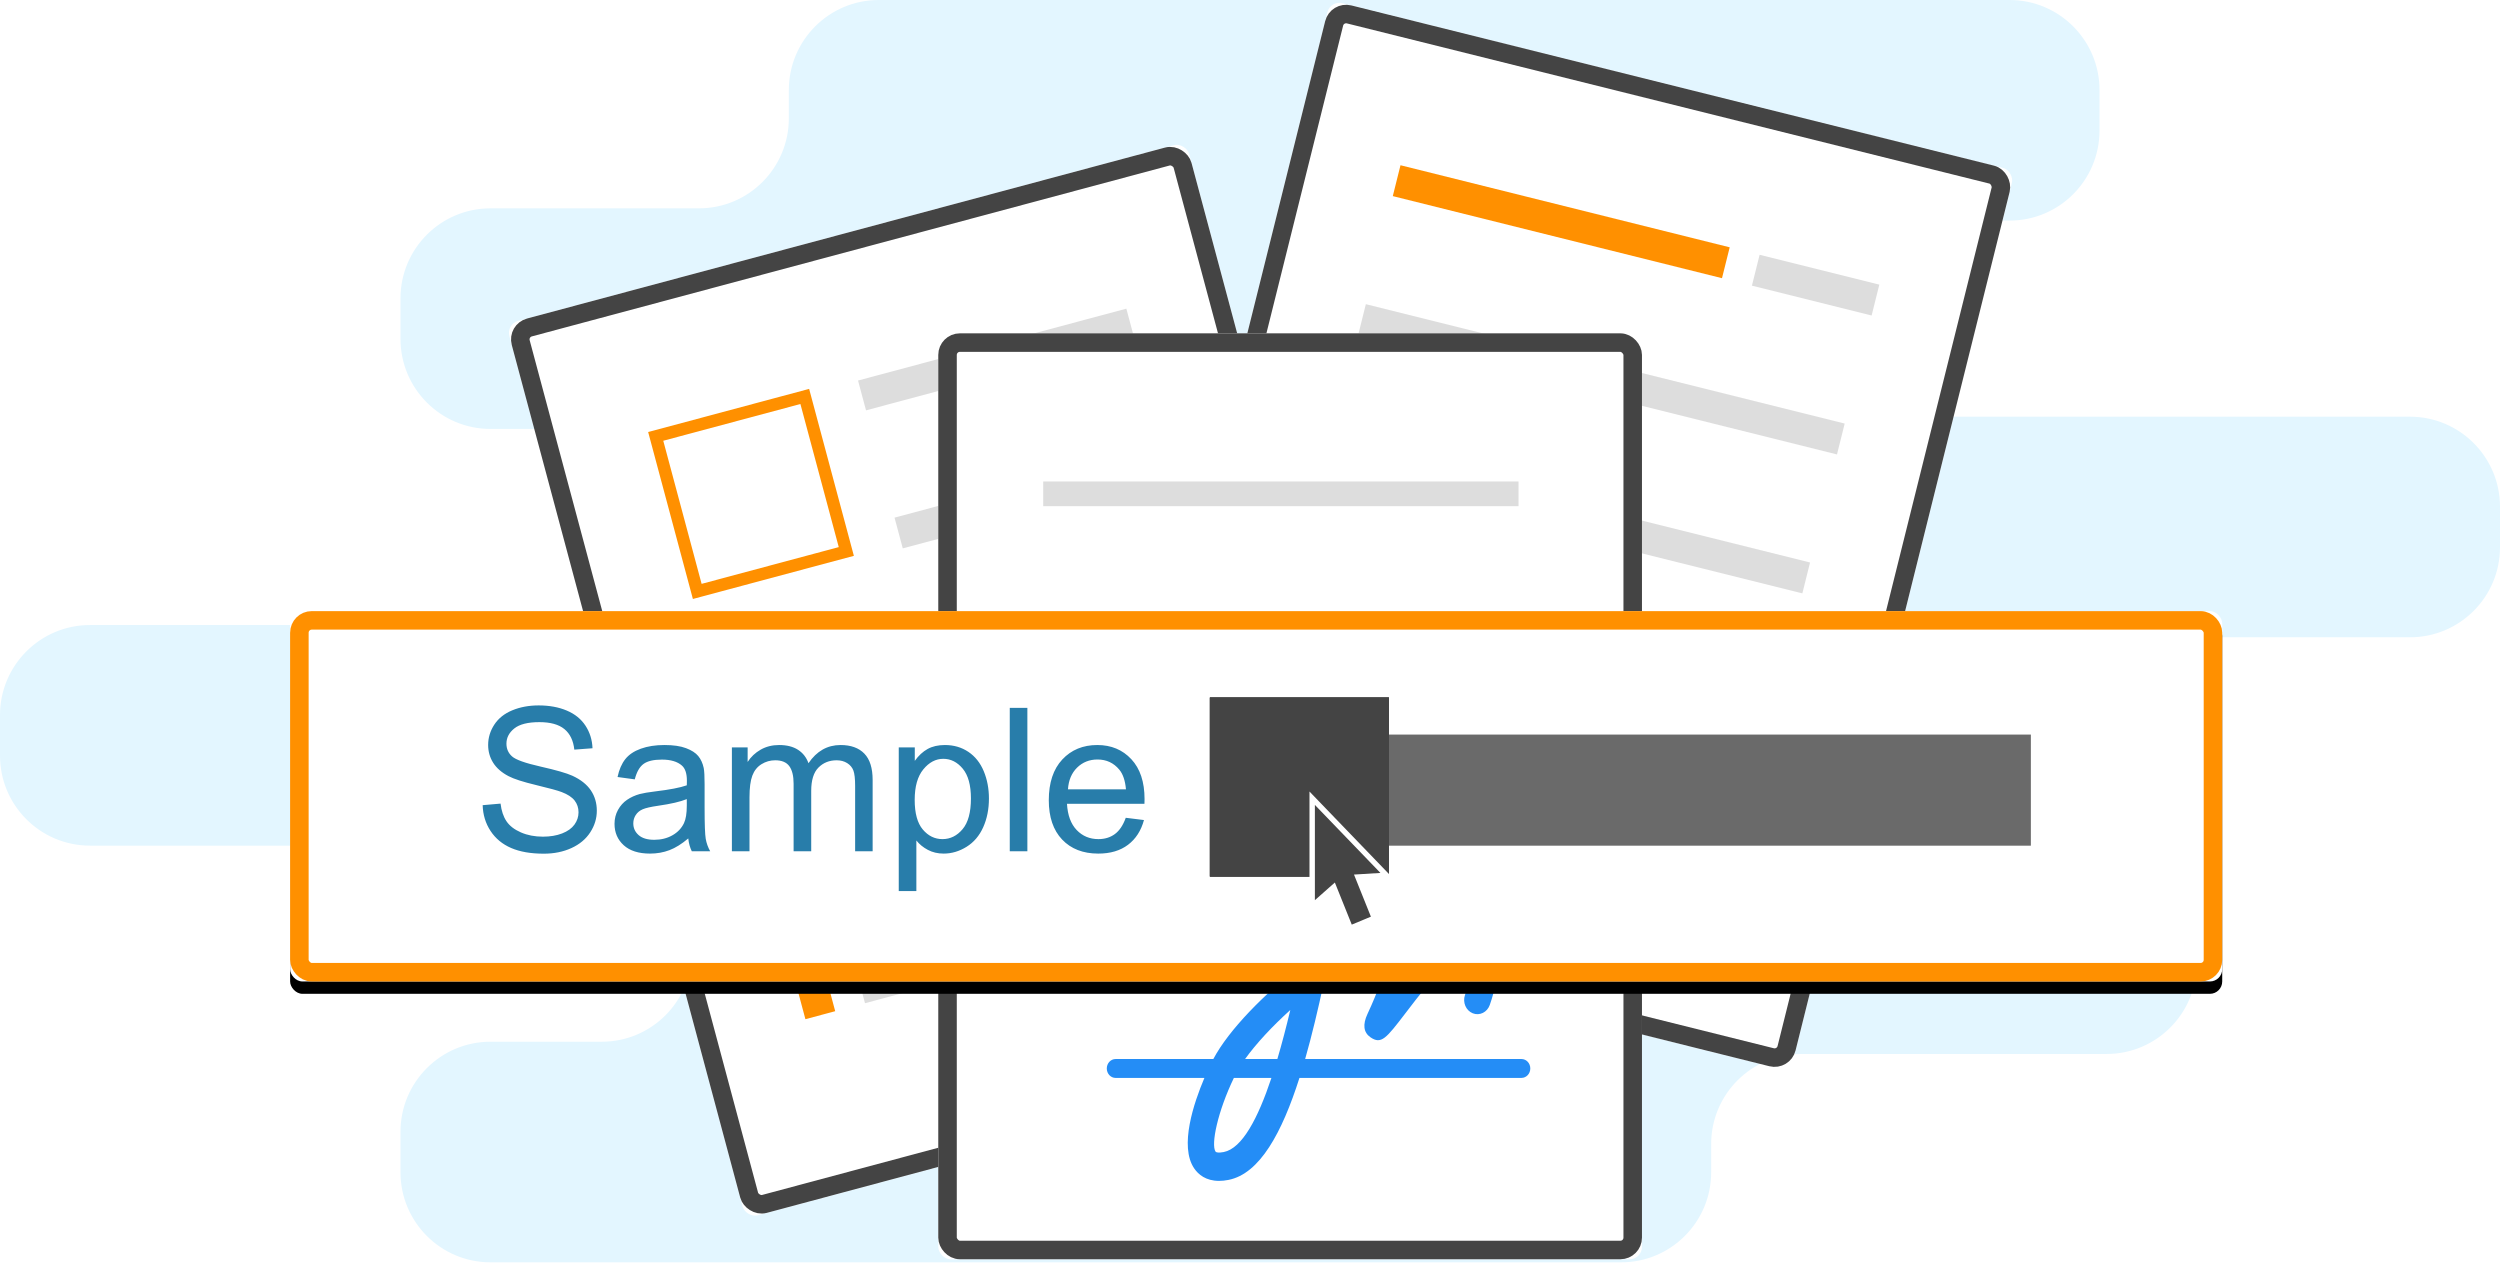
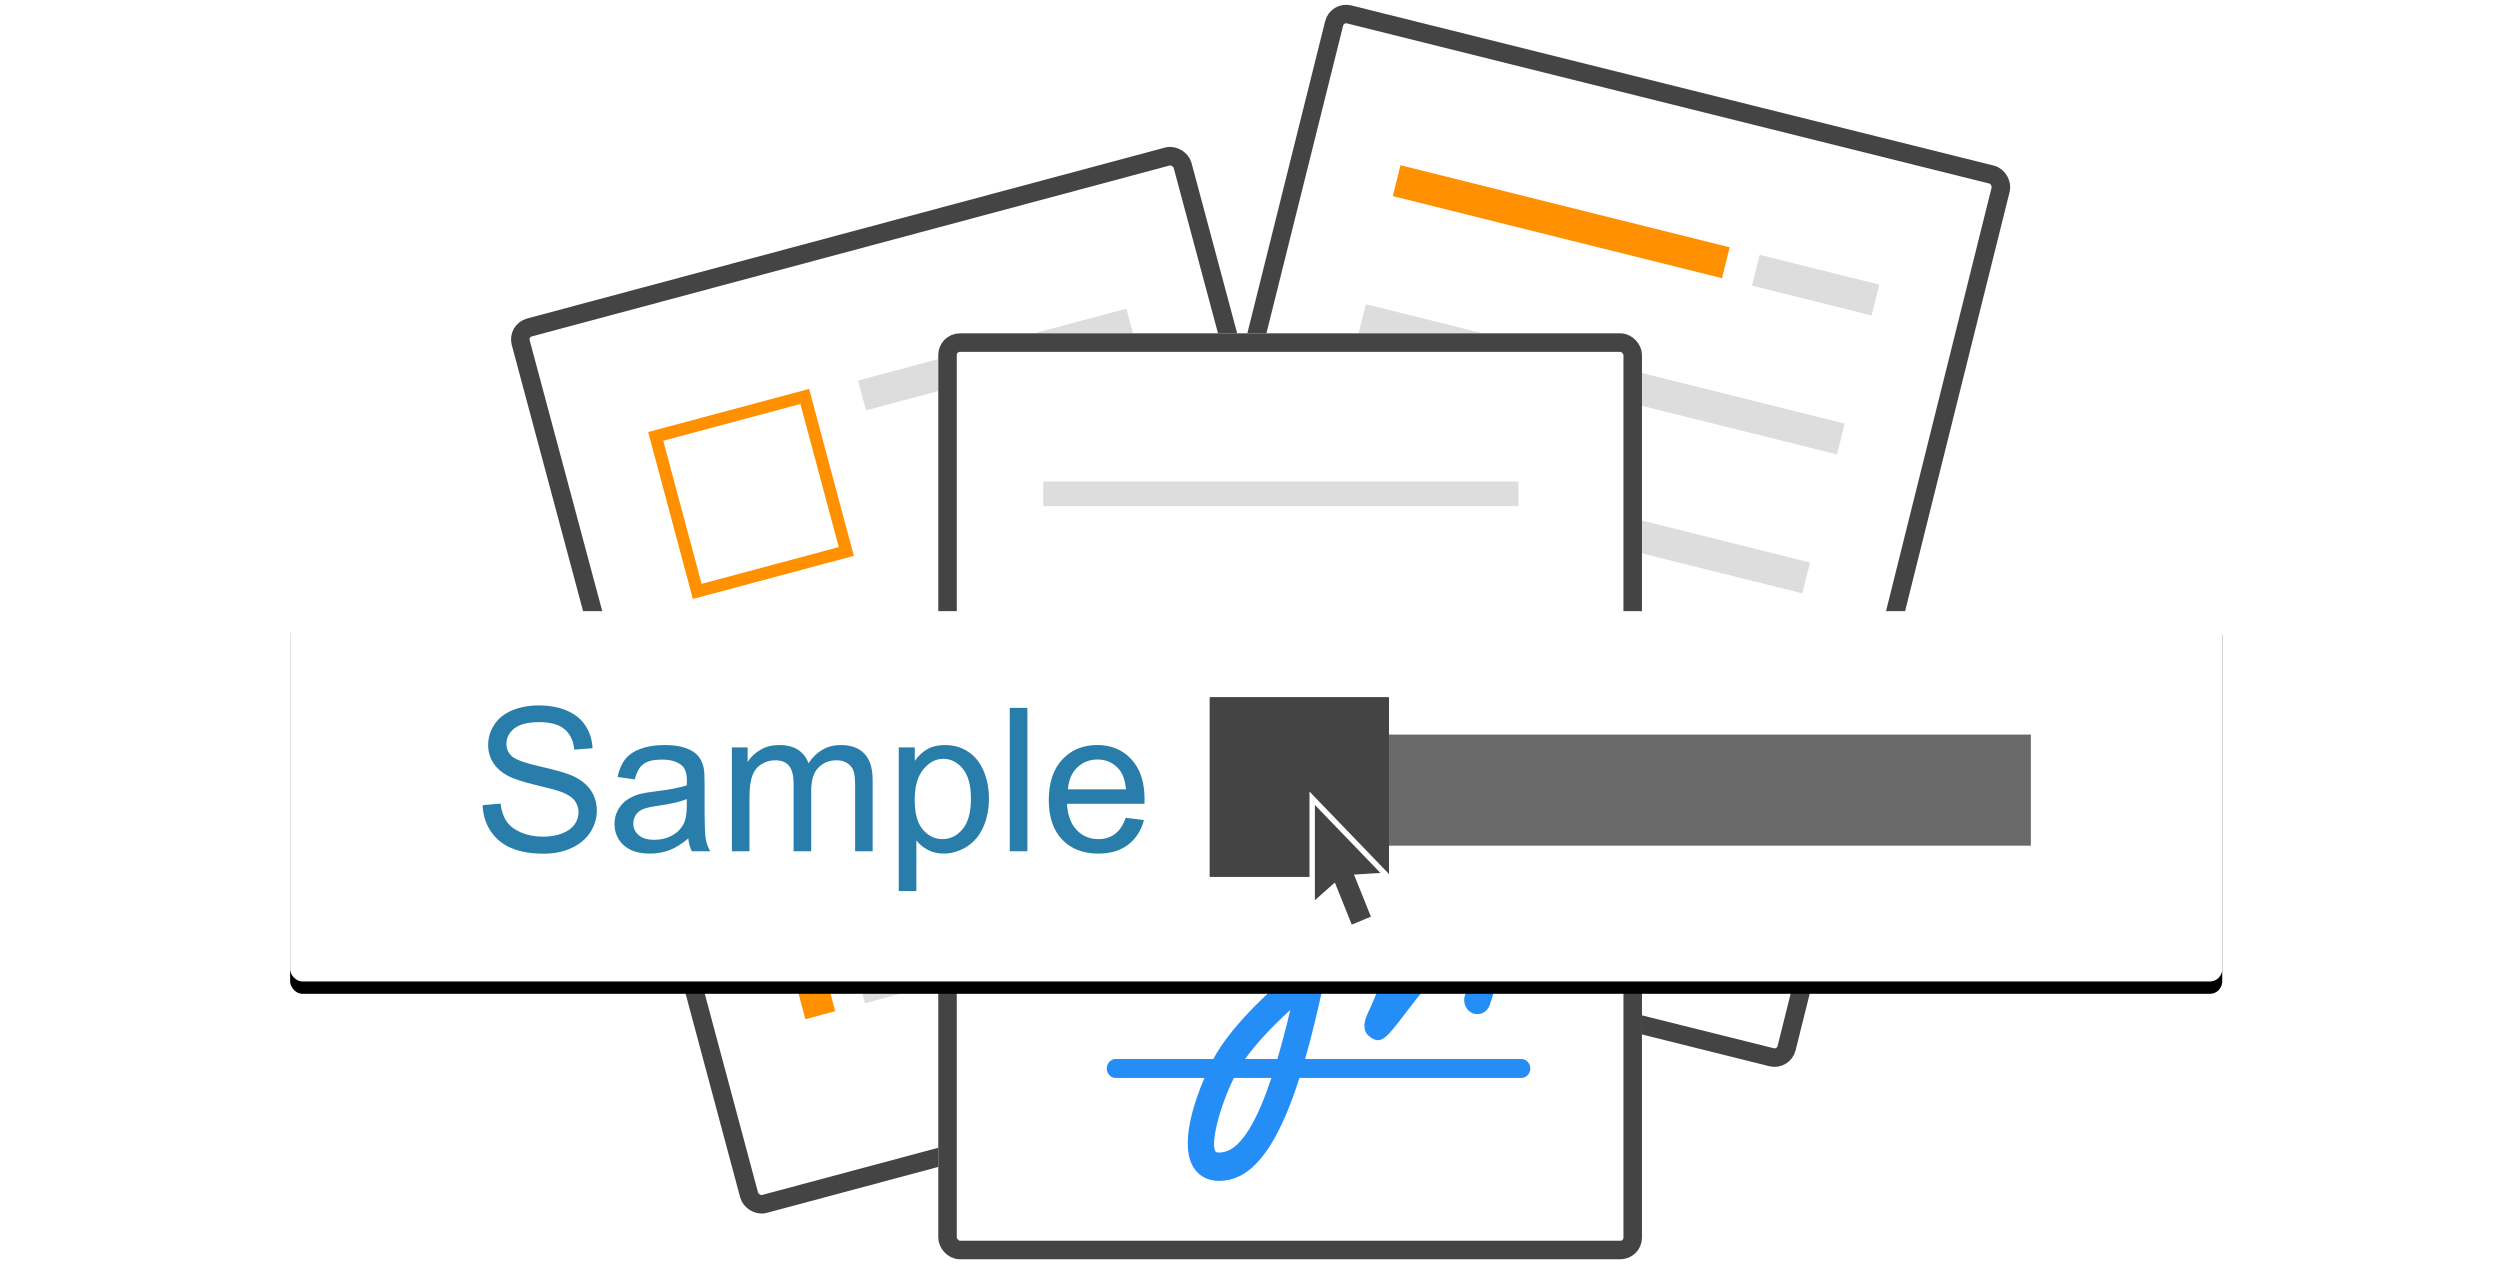
<svg xmlns="http://www.w3.org/2000/svg" xmlns:xlink="http://www.w3.org/1999/xlink" width="405px" height="205px" viewBox="0 0 405 205" version="1.1">
  <title>Group 13 Copy</title>
  <desc>Created with Sketch.</desc>
  <defs>
    <rect id="path-1" x="0.808" y="0.826" width="114" height="150" rx="2" />
    <rect id="path-2" x="-1.77635684e-13" y="1.0658141e-13" width="114.281" height="150.365" rx="2" />
    <rect id="path-3" x="0.145" y="0.576" width="114" height="150" rx="2" />
    <rect id="path-4" x="0.417" y="0.332" width="313" height="60" rx="2" />
    <filter x="-2.2%" y="-8.3%" width="104.5%" height="123.3%" filterUnits="objectBoundingBox" id="filter-5">
      <feOffset dx="0" dy="2" in="SourceAlpha" result="shadowOffsetOuter1" />
      <feGaussianBlur stdDeviation="2" in="shadowOffsetOuter1" result="shadowBlurOuter1" />
      <feComposite in="shadowBlurOuter1" in2="SourceAlpha" operator="out" result="shadowBlurOuter1" />
      <feColorMatrix values="0 0 0 0 0.713   0 0 0 0 0.403   0 0 0 0 0  0 0 0 0.296 0" type="matrix" in="shadowBlurOuter1" />
    </filter>
    <rect id="path-6" x="0.967" y="0.226" width="29" height="29" />
    <filter x="0.0%" y="0.0%" width="100.0%" height="100.0%" filterUnits="objectBoundingBox" id="filter-7">
      <feOffset dx="0" dy="0" in="SourceAlpha" result="shadowOffsetOuter1" />
      <feComposite in="shadowOffsetOuter1" in2="SourceAlpha" operator="out" result="shadowOffsetOuter1" />
      <feColorMatrix values="0 0 0 0 0   0 0 0 0 0   0 0 0 0 0  0 0 0 0.297 0" type="matrix" in="shadowOffsetOuter1" />
    </filter>
  </defs>
  <g id="Page-1" stroke="none" stroke-width="1" fill="none" fill-rule="evenodd">
    <g id="Group-13-Copy">
-       <path d="M292.937,151.574 C292.937,143.521 299.467,136.993 307.515,136.993 L390.422,136.993 C398.473,136.993 405,130.459 405,122.405 L405,115.843 C405,107.786 398.463,101.255 390.423,101.255 L309.48,101.255 C301.429,101.255 294.903,94.731 294.903,86.674 L294.903,84.071 C294.903,76.017 301.43,69.489 309.49,69.489 L325.534,69.489 C333.59,69.489 340.121,62.955 340.121,54.902 L340.121,48.339 C340.121,40.283 333.596,33.752 325.55,33.752 L291.78,33.752 C283.733,33.752 277.209,27.224 277.209,19.169 L277.209,14.583 C277.209,6.529 270.68,0 262.635,0 L79.452,0 C71.403,0 64.879,6.534 64.879,14.587 L64.879,21.15 C64.879,29.206 71.405,35.737 79.459,35.737 L99.449,35.737 C107.501,35.737 114.029,42.268 114.029,46.937 L114.029,46.937 L114.029,52.927 C114.029,60.978 107.51,67.504 99.442,67.504 L14.587,67.504 C6.531,67.504 0,74.038 0,82.091 L0,88.654 C0,96.71 6.537,103.241 14.577,103.241 L95.52,103.241 C103.571,103.241 110.097,109.765 110.097,117.822 L110.097,120.426 C110.097,128.479 103.575,135.007 95.518,135.007 L63.729,135.007 C55.678,135.007 49.15,141.541 49.15,149.595 L49.15,156.157 C49.15,164.214 55.686,170.745 63.735,170.745 L113.207,170.745 C121.262,170.745 127.791,177.272 127.791,185.328 L127.791,189.913 C127.791,197.967 134.32,204.496 142.365,204.496 L325.548,204.496 C333.597,204.496 340.121,197.962 340.121,189.909 L340.121,183.346 C340.121,175.29 333.585,168.759 325.547,168.759 L307.511,168.759 C299.462,168.759 292.937,162.235 292.937,154.178 L292.937,151.574 Z" id="Combined-Shape-Copy-2" fill="#E3F6FF" transform="translate(202.5, 102.248) scale(-1, 1) translate(-202.5, -102.248) " />
      <g id="Group-Copy-4" transform="translate(80.916, 0)">
        <g id="2" transform="translate(75.172, 109.962) rotate(-15) translate(-75.172, -109.962) translate(17.672, 34.462)">
          <g id="Rectangle-888">
            <use fill="#FFFFFF" fill-rule="evenodd" xlink:href="#path-1" />
            <rect stroke="#444444" stroke-width="3" x="2.308" y="2.326" width="111" height="147" rx="2" />
          </g>
          <rect id="Rectangle-109" stroke="#FF9000" stroke-width="2" x="19.499" y="24.666" width="25" height="26" />
-           <rect id="Rectangle-109" fill="#DDDDDD" x="53.464" y="47.393" width="44.97" height="5.155" />
          <rect id="Rectangle-109" fill="#DDDDDD" x="53.5" y="24.409" width="45" height="5" />
          <polygon id="Rectangle-109" fill="#DDDDDD" points="18.488 70.589 98.434 70.589 98.434 75.744 18.488 75.744" />
          <polygon id="Rectangle-109" fill="#DDDDDD" points="60.959 93.785 98.434 93.785 98.434 98.94 60.959 98.94" />
          <polygon id="Rectangle-109" fill="#FF9000" points="18.488 116.982 23.485 116.982 23.485 122.137 18.488 122.137" />
          <polygon id="Rectangle-109" fill="#DDDDDD" points="28.481 116.982 98.434 116.982 98.434 122.137 28.481 122.137" />
          <polygon id="Rectangle-109" fill="#FF9000" points="18.488 93.785 55.963 93.785 55.963 98.94 18.488 98.94" />
        </g>
        <g id="3" transform="translate(172.134, 87.199) rotate(14) translate(-172.134, -87.199) translate(114.634, 11.699)">
          <g id="Rectangle-888">
            <use fill="#FFFFFF" fill-rule="evenodd" xlink:href="#path-2" />
            <rect stroke="#444444" stroke-width="3" x="1.5" y="1.5" width="111.281" height="147.365" rx="2" />
          </g>
          <rect id="Rectangle-109" fill="#DDDDDD" x="17.488" y="46.393" width="79.946" height="5.155" />
          <rect id="Rectangle-109" fill="#FF9000" x="17.488" y="23.196" width="54.963" height="5.155" />
          <rect id="Rectangle-109" fill="#DDDDDD" x="77.447" y="23.196" width="19.986" height="5.155" />
          <polygon id="Rectangle-109" fill="#DDDDDD" points="17.488 69.589 97.434 69.589 97.434 74.744 17.488 74.744" />
          <polygon id="Rectangle-109" fill="#DDDDDD" points="17.488 115.982 54.963 115.982 54.963 121.137 17.488 121.137" />
          <polygon id="Rectangle-109" fill="#DDDDDD" points="17.488 92.785 54.963 92.785 54.963 97.94 17.488 97.94" />
-           <path d="M60.688,93.514 L60.688,120.408 L96.705,120.408 L96.705,93.514 L60.688,93.514 Z" id="Rectangle-109" stroke="#FF9000" stroke-width="1.458" />
        </g>
        <g id="1" transform="translate(70.939, 53.424)">
          <g id="Rectangle-888">
            <use fill="#FFFFFF" fill-rule="evenodd" xlink:href="#path-3" />
            <rect stroke="#444444" stroke-width="3" x="1.645" y="2.076" width="111" height="147" rx="2" />
          </g>
          <polygon id="Rectangle-109" fill="#DDDDDD" points="17.145 24.576 94.145 24.576 94.145 28.576 17.145 28.576" />
          <rect id="Rectangle-109" fill="#DDDDDD" x="16.716" y="47.982" width="77.311" height="4.271" />
          <rect id="Rectangle-109" fill="#DDDDDD" x="16.716" y="71.473" width="31.342" height="4.271" />
          <path d="M94.625,118.138 L59.579,118.138 C60.686,114.255 61.681,110.06 62.601,105.77 C65.06,103.975 67.475,102.506 69.545,101.627 C71.252,100.904 72.112,100.849 72.438,100.849 C72.541,100.849 72.59,100.858 72.595,100.846 C72.658,101.017 73.284,103.115 69.679,110.832 C68.873,112.562 69.033,113.833 70.157,114.614 C71.909,115.829 72.727,114.767 75.769,110.792 C77.827,108.103 81.269,103.599 82.975,102.362 C84.791,101.051 85.837,101.002 86.06,101.198 C86.475,101.544 86.898,103.684 85.471,107.769 C85.057,108.961 85.623,110.281 86.729,110.728 C87.847,111.175 89.073,110.562 89.488,109.38 C91.395,103.911 91.111,99.612 88.713,97.588 C87.538,96.599 84.925,95.404 80.574,98.555 C79.548,99.299 78.327,100.57 76.961,102.181 C77.081,100.267 76.68,98.819 75.771,97.759 C73.439,95.031 69.316,96.779 67.967,97.355 C66.741,97.875 65.363,98.61 63.896,99.514 C64.231,97.854 64.556,96.2 64.882,94.562 C65.011,93.91 65.137,93.264 65.265,92.621 C68.81,90.627 71.823,88.37 73.313,86.239 C79.468,77.45 78.759,72.649 77.79,70.573 C76.932,68.735 75.254,67.639 73.301,67.639 C70.314,67.639 67.344,70.025 65.551,73.865 C64.148,76.872 62.881,82.607 61.503,89.482 C56.46,92.033 50.577,94.032 47.455,94.032 C46.272,94.032 45.311,95.061 45.311,96.329 C45.311,97.597 46.272,98.626 47.455,98.626 C50.623,98.626 55.591,97.177 60.397,95.052 C59.894,97.594 59.351,100.319 58.762,103.097 C53.024,107.528 47.218,113.392 44.705,118.138 L28.873,118.138 C28.084,118.138 27.444,118.824 27.444,119.669 C27.444,120.514 28.084,121.2 28.873,121.2 L43.259,121.2 C41.538,125.249 39.168,132.276 41.601,135.853 C42.267,136.833 43.485,137.88 45.632,137.88 C46.097,137.88 46.606,137.831 47.161,137.721 C52.23,136.723 55.823,130.084 58.656,121.197 L94.625,121.197 C95.414,121.197 96.054,120.511 96.054,119.666 C96.054,118.821 95.414,118.138 94.625,118.138 L94.625,118.138 Z M69.385,75.919 C70.566,73.39 72.244,72.235 73.299,72.235 C73.73,72.235 73.859,72.428 73.953,72.631 C74.479,73.754 74.211,77.303 69.879,83.486 C69.199,84.46 68.004,85.513 66.492,86.564 C67.487,81.848 68.45,77.925 69.385,75.919 L69.385,75.919 Z M57.175,110.195 C56.521,112.935 55.823,115.618 55.077,118.138 L49.848,118.138 C51.632,115.646 54.259,112.828 57.175,110.195 L57.175,110.195 Z M46.386,133.207 C45.554,133.373 45.143,133.259 45.068,133.149 C44.282,131.992 45.423,126.602 48.033,121.2 L54.116,121.2 C51.932,127.75 49.376,132.619 46.386,133.207 L46.386,133.207 Z" id="Shape" fill="#248DF6" />
        </g>
      </g>
      <g id="Group-15" transform="translate(46.583, 98.668)">
        <g id="Rectangle-537-Copy-11">
          <use fill="black" fill-opacity="1" filter="url(#filter-5)" xlink:href="#path-4" />
          <use fill="#FFFFFF" fill-rule="evenodd" xlink:href="#path-4" />
-           <rect stroke="#FF9000" stroke-width="3" x="1.917" y="1.832" width="310" height="57" rx="2" />
        </g>
        <g id="Group-8-Copy" transform="translate(31.236, 13.467)">
          <path d="M0.374,18.303 L3.273,18.05 C3.411,19.212 3.73,20.165 4.232,20.91 C4.734,21.655 5.513,22.257 6.569,22.716 C7.625,23.176 8.814,23.405 10.134,23.405 C11.307,23.405 12.342,23.231 13.24,22.883 C14.138,22.534 14.806,22.056 15.244,21.449 C15.683,20.841 15.902,20.178 15.902,19.46 C15.902,18.731 15.69,18.095 15.268,17.551 C14.845,17.007 14.148,16.55 13.176,16.18 C12.553,15.937 11.175,15.56 9.041,15.047 C6.907,14.535 5.412,14.052 4.557,13.598 C3.447,13.017 2.621,12.296 2.077,11.435 C1.533,10.574 1.261,9.61 1.261,8.543 C1.261,7.371 1.594,6.275 2.259,5.255 C2.925,4.236 3.896,3.462 5.175,2.934 C6.453,2.406 7.874,2.142 9.437,2.142 C11.159,2.142 12.677,2.419 13.992,2.974 C15.308,3.528 16.319,4.344 17.027,5.422 C17.735,6.499 18.115,7.719 18.168,9.082 L15.22,9.304 C15.062,7.835 14.526,6.726 13.612,5.976 C12.698,5.226 11.349,4.851 9.564,4.851 C7.705,4.851 6.35,5.192 5.499,5.873 C4.649,6.555 4.224,7.376 4.224,8.337 C4.224,9.172 4.525,9.858 5.127,10.397 C5.719,10.936 7.264,11.488 9.762,12.053 C12.26,12.618 13.974,13.112 14.904,13.534 C16.256,14.157 17.254,14.947 17.898,15.903 C18.543,16.859 18.865,17.96 18.865,19.207 C18.865,20.442 18.511,21.607 17.803,22.7 C17.095,23.794 16.079,24.644 14.753,25.251 C13.427,25.859 11.935,26.162 10.277,26.162 C8.175,26.162 6.413,25.856 4.992,25.243 C3.572,24.631 2.457,23.709 1.649,22.479 C0.841,21.248 0.416,19.856 0.374,18.303 L0.374,18.303 Z M33.68,23.691 C32.624,24.588 31.607,25.222 30.63,25.592 C29.653,25.962 28.604,26.147 27.485,26.147 C25.636,26.147 24.215,25.695 23.222,24.792 C22.229,23.889 21.733,22.735 21.733,21.33 C21.733,20.506 21.92,19.753 22.295,19.072 C22.67,18.391 23.161,17.844 23.769,17.432 C24.376,17.02 25.06,16.708 25.821,16.497 C26.381,16.349 27.226,16.207 28.356,16.069 C30.659,15.795 32.354,15.467 33.442,15.087 C33.453,14.696 33.458,14.448 33.458,14.342 C33.458,13.18 33.189,12.362 32.65,11.886 C31.921,11.242 30.838,10.92 29.402,10.92 C28.06,10.92 27.07,11.155 26.431,11.625 C25.792,12.095 25.319,12.927 25.013,14.121 L22.224,13.74 C22.477,12.547 22.895,11.583 23.476,10.849 C24.057,10.114 24.897,9.549 25.995,9.153 C27.094,8.757 28.367,8.559 29.814,8.559 C31.25,8.559 32.418,8.728 33.316,9.066 C34.213,9.404 34.874,9.829 35.296,10.342 C35.719,10.854 36.015,11.501 36.184,12.283 C36.279,12.768 36.326,13.645 36.326,14.913 L36.326,18.715 C36.326,21.367 36.387,23.044 36.508,23.746 C36.63,24.449 36.87,25.122 37.229,25.766 L34.25,25.766 C33.955,25.175 33.765,24.483 33.68,23.691 L33.68,23.691 Z M33.442,17.321 C32.407,17.744 30.854,18.103 28.784,18.399 C27.611,18.568 26.782,18.758 26.296,18.969 C25.81,19.18 25.435,19.489 25.171,19.896 C24.907,20.303 24.775,20.754 24.775,21.251 C24.775,22.011 25.063,22.645 25.639,23.152 C26.214,23.659 27.057,23.912 28.166,23.912 C29.264,23.912 30.242,23.672 31.097,23.192 C31.953,22.711 32.581,22.053 32.983,21.219 C33.289,20.575 33.442,19.624 33.442,18.367 L33.442,17.321 Z M40.747,25.766 L40.747,8.939 L43.298,8.939 L43.298,11.3 C43.826,10.476 44.529,9.813 45.405,9.312 C46.282,8.81 47.28,8.559 48.4,8.559 C49.647,8.559 50.669,8.818 51.466,9.335 C52.264,9.853 52.826,10.577 53.154,11.506 C54.485,9.541 56.217,8.559 58.351,8.559 C60.02,8.559 61.303,9.021 62.201,9.945 C63.099,10.87 63.548,12.293 63.548,14.216 L63.548,25.766 L60.712,25.766 L60.712,15.166 C60.712,14.025 60.619,13.204 60.435,12.702 C60.25,12.201 59.914,11.797 59.428,11.49 C58.942,11.184 58.372,11.031 57.717,11.031 C56.534,11.031 55.552,11.424 54.77,12.211 C53.988,12.998 53.597,14.258 53.597,15.99 L53.597,25.766 L50.745,25.766 L50.745,14.834 C50.745,13.566 50.513,12.615 50.048,11.981 C49.583,11.348 48.823,11.031 47.766,11.031 C46.964,11.031 46.221,11.242 45.54,11.665 C44.859,12.087 44.365,12.705 44.059,13.518 C43.752,14.332 43.599,15.504 43.599,17.036 L43.599,25.766 L40.747,25.766 Z M67.779,32.215 L67.779,8.939 L70.377,8.939 L70.377,11.126 C70.99,10.27 71.682,9.629 72.453,9.201 C73.224,8.773 74.159,8.559 75.258,8.559 C76.694,8.559 77.962,8.929 79.06,9.668 C80.159,10.408 80.988,11.451 81.548,12.797 C82.108,14.144 82.388,15.62 82.388,17.226 C82.388,18.948 82.079,20.498 81.461,21.876 C80.843,23.255 79.945,24.311 78.767,25.045 C77.59,25.779 76.351,26.147 75.052,26.147 C74.101,26.147 73.248,25.946 72.493,25.544 C71.737,25.143 71.117,24.636 70.631,24.023 L70.631,32.215 L67.779,32.215 Z M70.361,17.448 C70.361,19.613 70.8,21.214 71.677,22.249 C72.553,23.284 73.615,23.802 74.862,23.802 C76.129,23.802 77.215,23.265 78.118,22.193 C79.021,21.121 79.472,19.46 79.472,17.21 C79.472,15.066 79.031,13.46 78.149,12.393 C77.267,11.327 76.214,10.793 74.988,10.793 C73.773,10.793 72.699,11.361 71.764,12.496 C70.829,13.632 70.361,15.282 70.361,17.448 L70.361,17.448 Z M85.763,25.766 L85.763,2.538 L88.615,2.538 L88.615,25.766 L85.763,25.766 Z M104.555,20.347 L107.503,20.712 C107.038,22.434 106.177,23.77 104.92,24.721 C103.663,25.671 102.057,26.147 100.103,26.147 C97.642,26.147 95.69,25.389 94.248,23.873 C92.806,22.357 92.085,20.231 92.085,17.495 C92.085,14.664 92.814,12.467 94.272,10.904 C95.73,9.341 97.62,8.559 99.944,8.559 C102.194,8.559 104.032,9.325 105.458,10.857 C106.885,12.388 107.598,14.543 107.598,17.321 C107.598,17.49 107.592,17.744 107.582,18.082 L95.032,18.082 C95.138,19.93 95.661,21.346 96.601,22.328 C97.541,23.31 98.714,23.802 100.119,23.802 C101.164,23.802 102.057,23.527 102.796,22.978 C103.536,22.428 104.122,21.552 104.555,20.347 L104.555,20.347 Z M95.191,15.737 L104.587,15.737 C104.46,14.321 104.101,13.26 103.51,12.552 C102.601,11.453 101.423,10.904 99.976,10.904 C98.666,10.904 97.565,11.342 96.672,12.219 C95.78,13.096 95.286,14.268 95.191,15.737 L95.191,15.737 Z" id="Sample-Document" fill="#287DAA" />
          <polygon id="Rectangle-2" fill="#444444" opacity="0.796" points="120.181 6.865 251.181 6.865 251.181 24.865 120.181 24.865" />
          <g id="Group-5" transform="translate(137.805, 12.548)">
            <g id="mouse-arrow" transform="translate(0.876, 0.036)">
              <g id="Capa_1" />
            </g>
          </g>
          <g id="Group-12" transform="translate(117.214, 0.638)">
            <g id="Rectangle">
              <use fill="black" fill-opacity="1" filter="url(#filter-7)" xlink:href="#path-6" />
              <use fill="#444444" fill-rule="evenodd" xlink:href="#path-6" />
              <rect stroke="#444444" stroke-width="1.2" x="1.567" y="0.826" width="27.8" height="27.8" />
            </g>
            <polygon id="Shape" stroke="#FFFFFF" stroke-width="0.875" fill="#444444" points="29.57 29.02 17.541 16.54 17.541 34.027 21.039 30.934 23.712 37.591 27.619 35.965 24.946 29.307" />
          </g>
        </g>
      </g>
    </g>
  </g>
</svg>